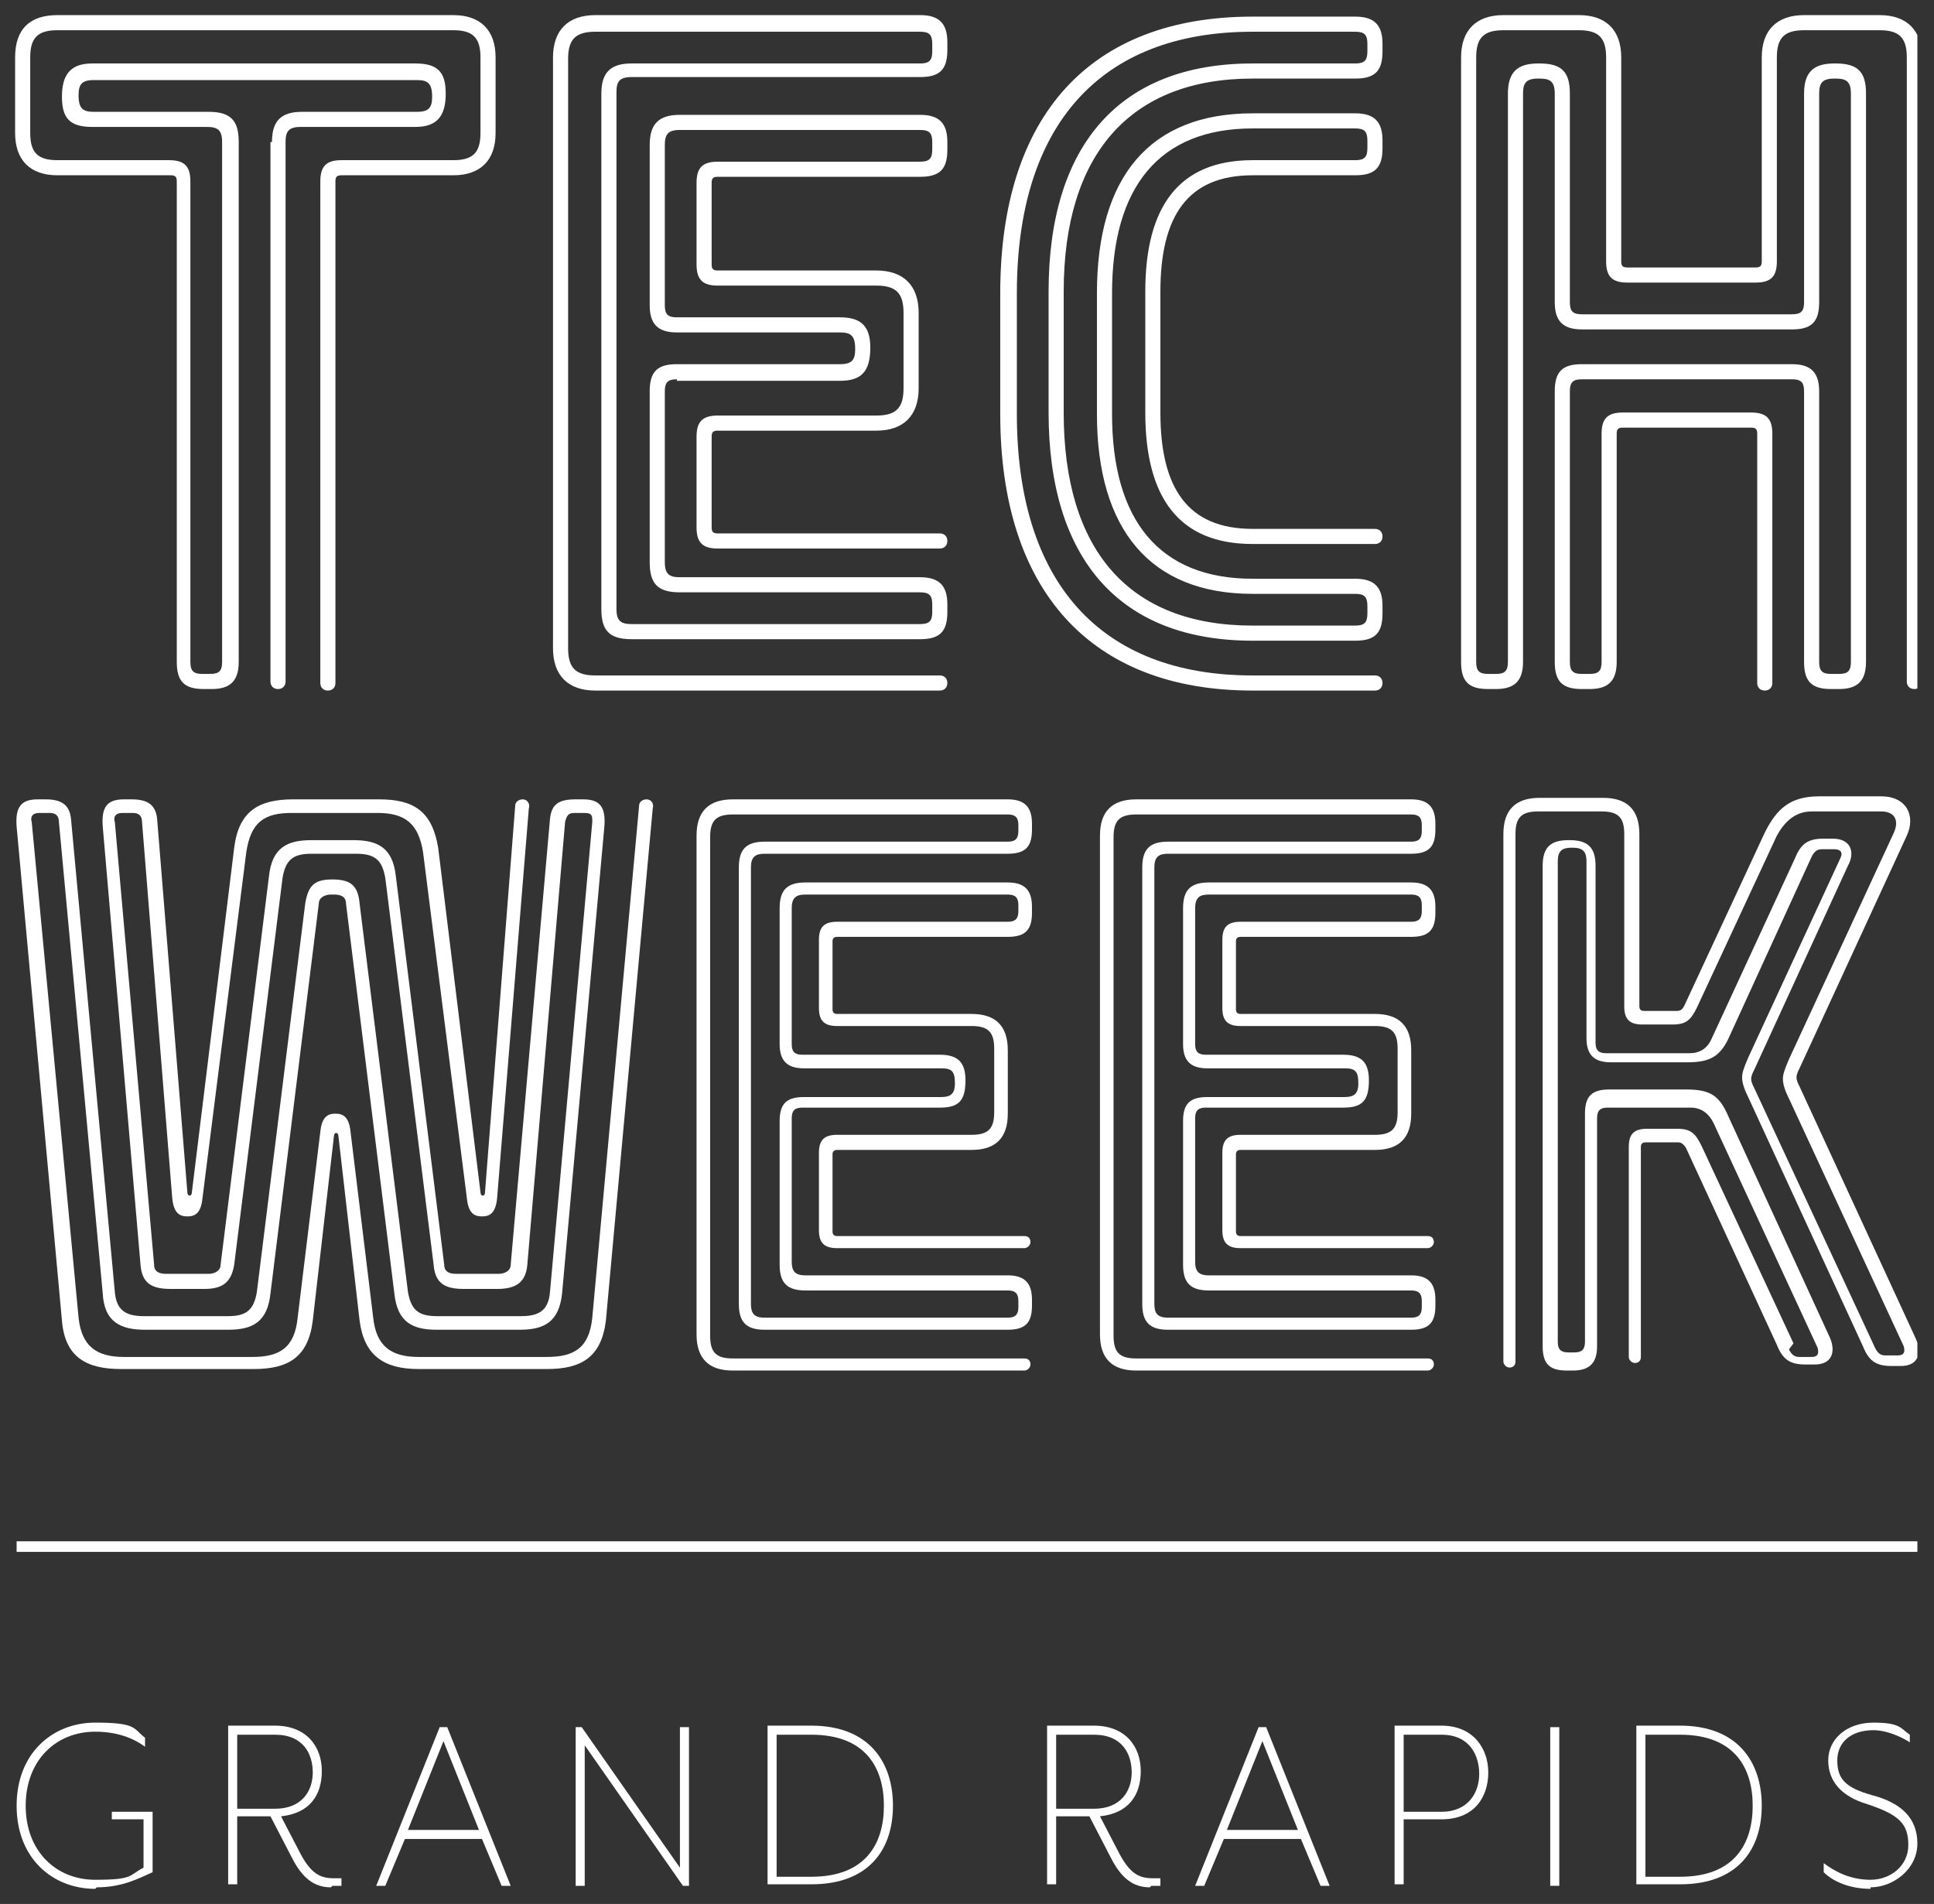
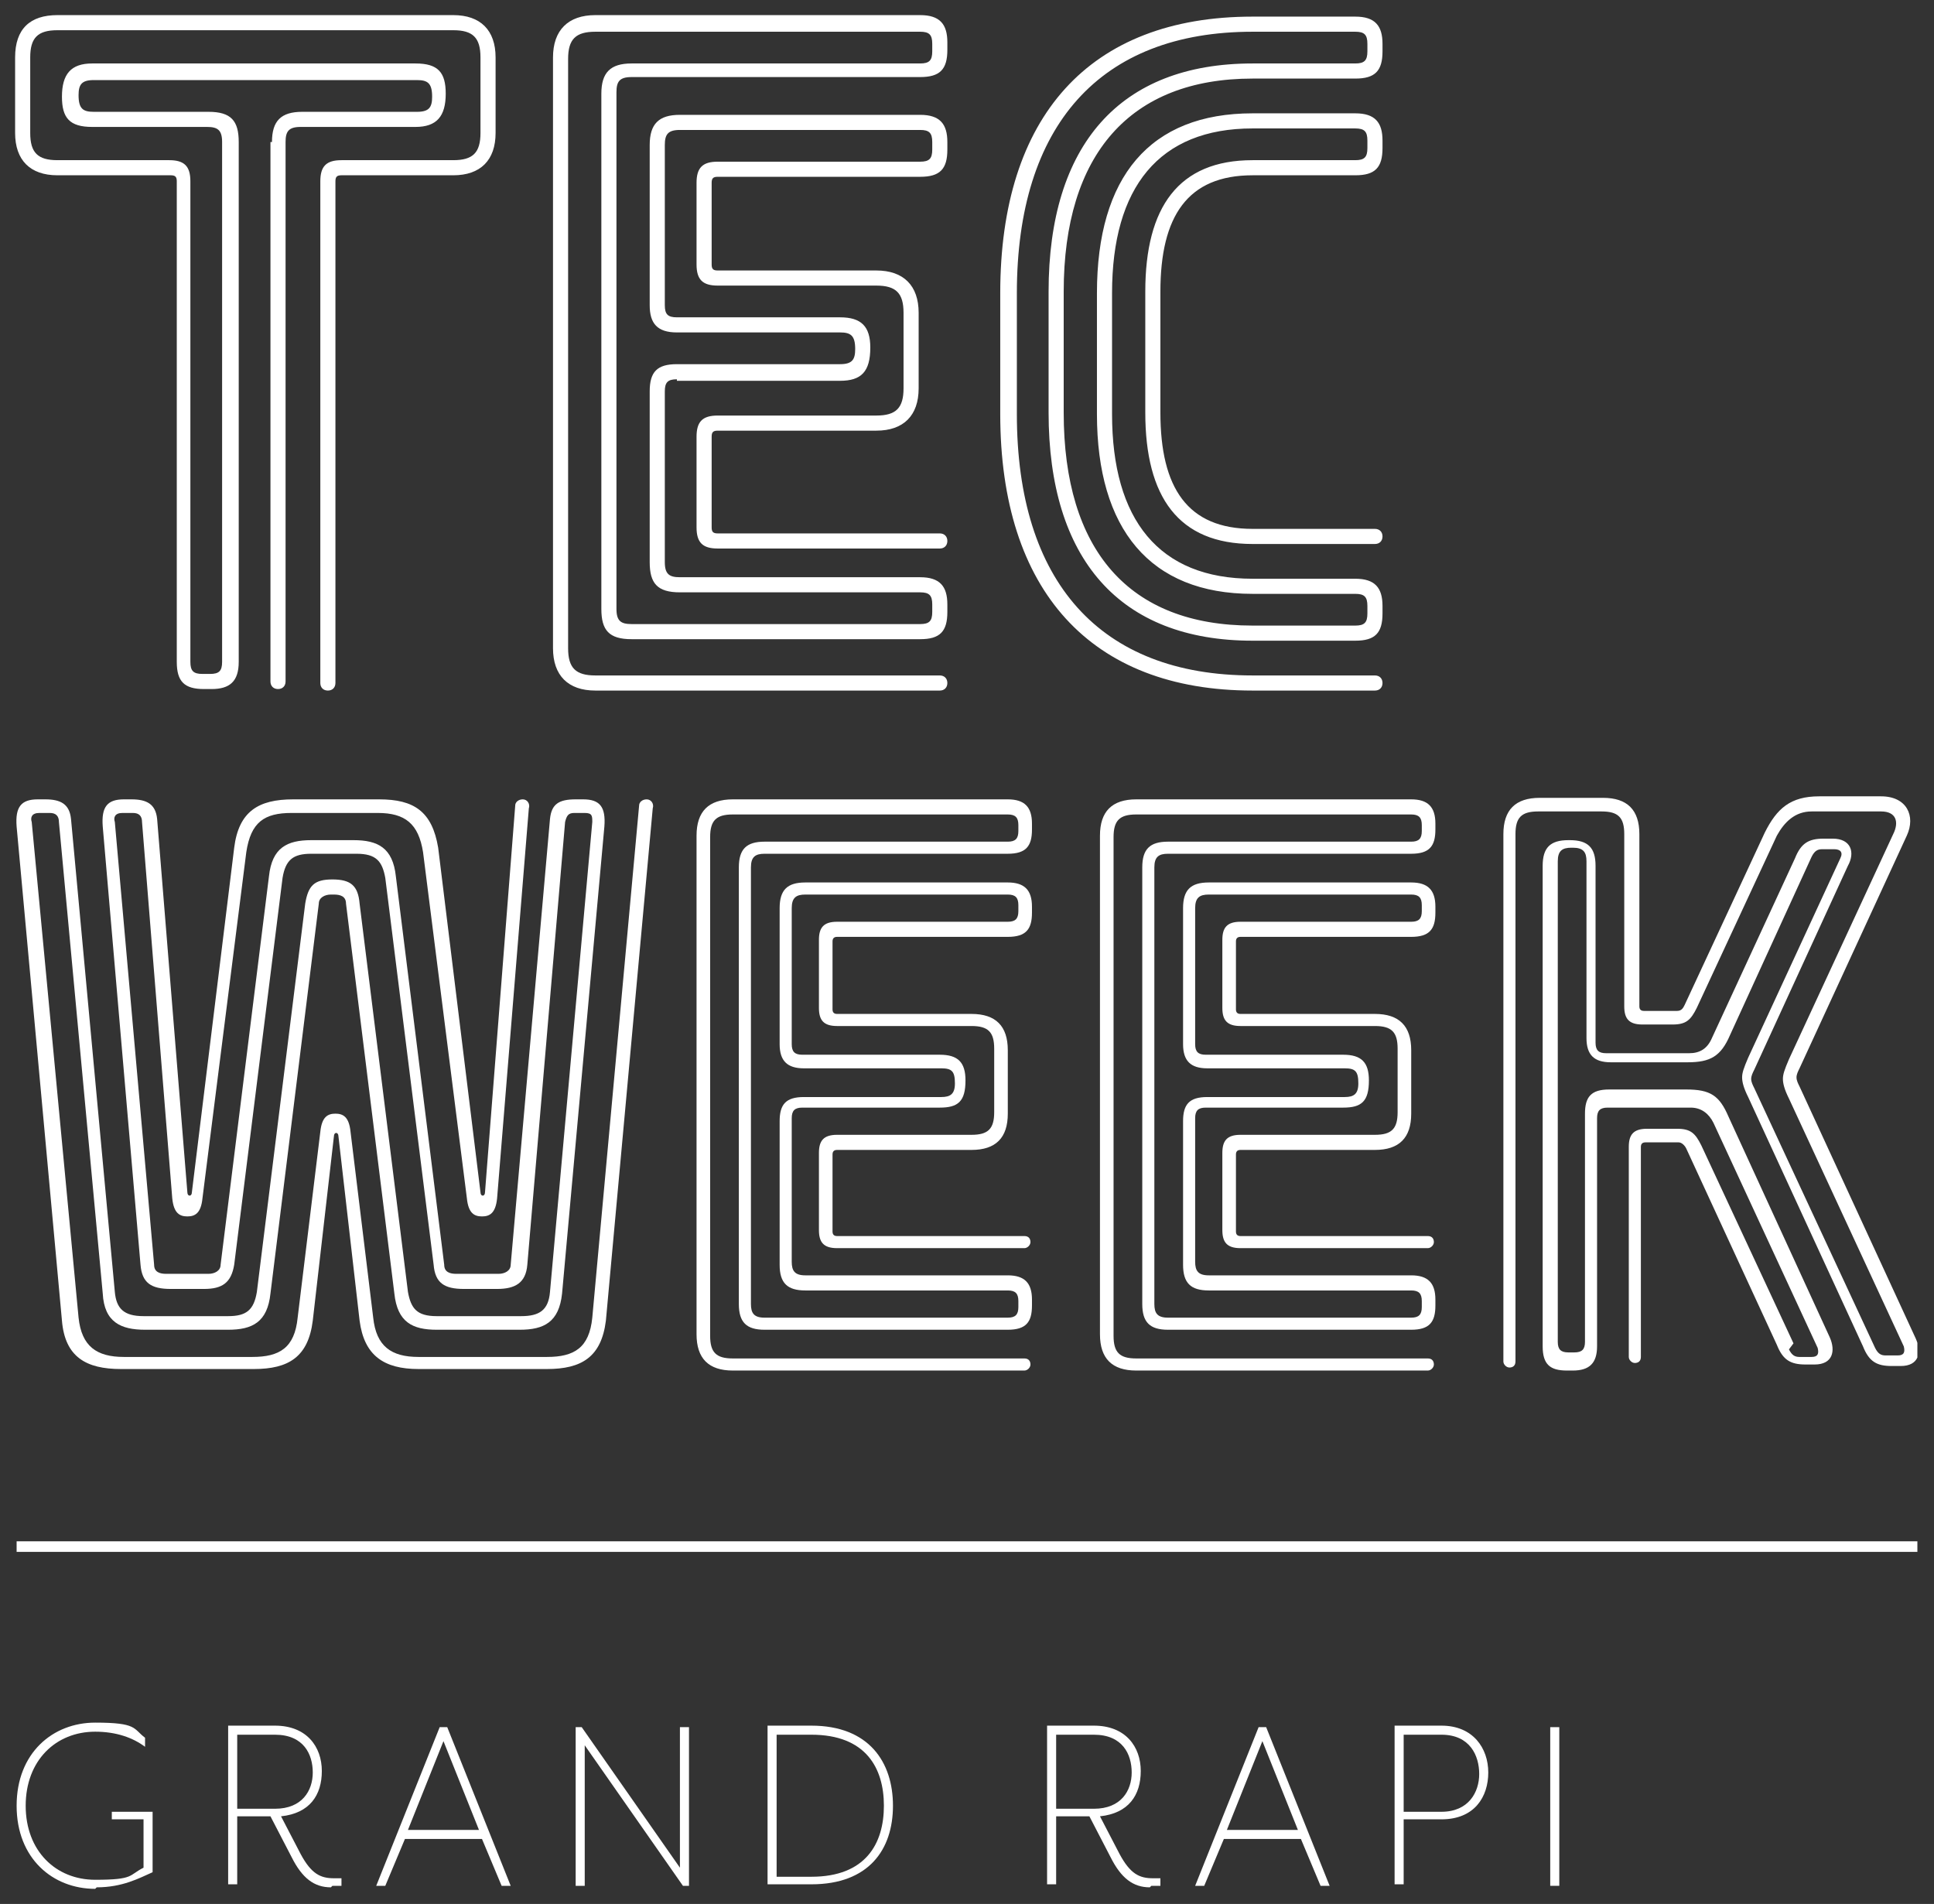
<svg xmlns="http://www.w3.org/2000/svg" id="Layer_1" data-name="Layer 1" version="1.1" viewBox="0 0 128 126">
  <rect x="0" y="0" width="128" height="126" fill="#333333" stroke="none" />
  <defs>
    <style>
      .cls-1 {
        clip-path: url(#clippath);
      }

      .cls-2 {
        fill: none;
      }

      .cls-2, .cls-3 {
        stroke-width: 0px;
      }

      .cls-3 {
        fill: #fff;
      }
    </style>
    <clipPath id="clippath">
      <rect class="cls-2" x="1" y="1" width="125.9" height="124" />
    </clipPath>
  </defs>
  <g class="cls-1">
    <g>
      <path class="cls-3" d="M6.3,125c-2.8,0-5.2-2-5.2-5.5s2.4-5.5,5.2-5.5,2.5.4,3.3,1v.6c-.8-.6-1.9-1-3.3-1-2.6,0-4.6,1.9-4.6,4.9s2,4.9,4.6,4.9,2.2-.3,3.2-.8v-3.2h-2.1v-.5h2.7v4c-.9.4-2,1-3.7,1Z" />
      <path class="cls-3" d="M21.9,124.9c-1.1,0-1.9-.6-2.6-2l-1.4-2.7h-2.2v4.5h-.6v-10.5h3.1c2.1,0,3.1,1.4,3.1,3s-.8,2.8-2.7,3l1.3,2.5c.7,1.3,1.3,1.6,2.2,1.6s.3,0,.5,0v.5c-.2,0-.4,0-.6,0h0ZM15.7,119.7h2.5c1.8,0,2.5-1.2,2.5-2.4s-.6-2.5-2.5-2.5h-2.5v4.9h0Z" />
      <path class="cls-3" d="M33.2,124.8l-1.3-3.1h-5.1l-1.3,3.1h-.6l4.2-10.5h.5l4.2,10.5h-.6ZM29.4,115.1l-2.4,6h4.7l-2.4-6h0Z" />
      <path class="cls-3" d="M45.2,124.8l-6.5-9.3v9.3h-.6v-10.5h.4l6.5,9.3v-9.3h.6v10.5h-.4Z" />
      <path class="cls-3" d="M59.1,119.5c0,2.9-1.6,5.2-5.4,5.2h-2.9v-10.5h2.9c3.8,0,5.4,2.4,5.4,5.3ZM51.4,114.8v9.4h2.3c3.6,0,4.8-2.2,4.8-4.7s-1.2-4.7-4.8-4.7h-2.3Z" />
      <path class="cls-3" d="M76.1,124.9c-1.1,0-1.9-.6-2.6-2l-1.4-2.7h-2.2v4.5h-.6v-10.5h3.1c2.1,0,3.1,1.4,3.1,3s-.8,2.8-2.7,3l1.3,2.5c.7,1.3,1.3,1.6,2.2,1.6s.3,0,.5,0v.5c-.2,0-.4,0-.6,0h0ZM69.9,119.7h2.5c1.8,0,2.5-1.2,2.5-2.4s-.6-2.5-2.5-2.5h-2.5v4.9h0Z" />
-       <path class="cls-3" d="M87.4,124.8l-1.3-3.1h-5.1l-1.3,3.1h-.6l4.2-10.5h.5l4.2,10.5h-.6ZM83.6,115.1l-2.4,6h4.7l-2.4-6h0Z" />
+       <path class="cls-3" d="M87.4,124.8l-1.3-3.1h-5.1l-1.3,3.1h-.6l4.2-10.5h.5l4.2,10.5h-.6M83.6,115.1l-2.4,6h4.7l-2.4-6h0Z" />
      <path class="cls-3" d="M95.4,120.4h-2.5v4.3h-.6v-10.5h3.1c2.1,0,3.1,1.5,3.1,3.1s-.9,3.1-3.1,3.1h0ZM92.9,119.9h2.5c1.8,0,2.5-1.3,2.5-2.5s-.6-2.6-2.5-2.6h-2.5v5.1Z" />
      <path class="cls-3" d="M102.6,124.8v-10.5h.6v10.5h-.6Z" />
-       <path class="cls-3" d="M116.6,119.5c0,2.9-1.6,5.2-5.4,5.2h-2.9v-10.5h2.9c3.8,0,5.4,2.4,5.4,5.3ZM108.9,114.8v9.4h2.3c3.6,0,4.8-2.2,4.8-4.7s-1.2-4.7-4.8-4.7h-2.3Z" />
-       <path class="cls-3" d="M123.8,125c-1.4,0-2.5-.5-3.1-1.1v-.6c.8.6,1.8,1.1,3.1,1.1s2.5-.9,2.5-2.3-.6-2-2.7-2.7c-1.7-.5-2.6-1.5-2.6-2.9s1.2-2.5,3-2.5,1.8.4,2.4.8v.5c-.8-.5-1.7-.8-2.4-.8-1.5,0-2.4.8-2.4,2s.5,1.8,2.3,2.3c1.9.5,3,1.5,3,3.2s-1.6,2.9-3.1,2.9h0Z" />
      <path class="cls-3" d="M126.9,102H1.1v.7h125.9v-.7Z" />
      <path class="cls-3" d="M18,9.4c0-1.4.6-2,2-2h7.6c.8,0,1-.3,1-1h0c0-.9-.3-1.1-1-1.1H6.2c-.8,0-1,.3-1,1h0c0,.9.3,1.1,1,1.1h7.6c1.5,0,2,.6,2,2v34.4c0,1.3-.6,1.8-1.8,1.8h-.5c-1.3,0-1.8-.5-1.8-1.8V12c0-.3-.1-.4-.4-.4H3.8c-1.8,0-2.8-1-2.8-2.8V3.8c0-1.9,1-2.8,2.8-2.8h26.2c1.8,0,2.8,1,2.8,2.8v5c0,1.8-1,2.8-2.8,2.8h-7.4c-.3,0-.4.1-.4.4v33.2c0,.3-.2.5-.5.5s-.5-.2-.5-.5V12c0-1,.4-1.4,1.4-1.4h7.4c1.3,0,1.8-.5,1.8-1.8V3.8c0-1.3-.5-1.8-1.8-1.8H3.8c-1.3,0-1.8.5-1.8,1.8v5c0,1.3.5,1.8,1.8,1.8h7.4c1,0,1.4.4,1.4,1.4v31.8c0,.6.2.8.8.8h.5c.6,0,.8-.2.8-.8V9.4c0-.8-.3-1-1-1h-7.6c-1.5,0-2-.6-2-2h0c0-1.5.6-2.2,2-2.2h21.4c1.5,0,2,.6,2,2h0c0,1.5-.6,2.2-2,2.2h-7.6c-.8,0-1,.3-1,1v35.7c0,.3-.2.5-.5.5s-.5-.2-.5-.5V9.4h0Z" />
      <path class="cls-3" d="M44.8,25.1c-.6,0-.8.2-.8.8v11.3c0,.8.3,1,1,1h15.9c1.3,0,1.8.6,1.8,1.8v.5c0,1.3-.5,1.8-1.8,1.8h-19.1c-1.5,0-2-.6-2-2V6.2c0-1.4.6-2,2-2h19.1c.6,0,.8-.2.8-.8v-.5c0-.6-.2-.8-.8-.8h-21.5c-1.3,0-1.8.5-1.8,1.8v39c0,1.3.5,1.8,1.8,1.8h22.8c.3,0,.5.2.5.5s-.2.5-.5.5h-22.8c-1.8,0-2.8-1-2.8-2.8V3.8c0-1.8,1-2.8,2.8-2.8h21.5c1.3,0,1.8.6,1.8,1.8v.5c0,1.3-.5,1.8-1.8,1.8h-19.1c-.8,0-1,.3-1,1v34.2c0,.8.3,1,1,1h19.1c.6,0,.8-.2.8-.8v-.5c0-.6-.2-.8-.8-.8h-15.9c-1.5,0-2-.6-2-2v-11.3c0-1.3.5-1.8,1.8-1.8h10.8c.8,0,1-.3,1-1h0c0-.9-.3-1.1-1-1.1h-10.8c-1.3,0-1.8-.6-1.8-1.8v-10.6c0-1.4.6-2,2-2h15.9c1.3,0,1.8.6,1.8,1.8v.5c0,1.3-.5,1.8-1.8,1.8h-13.4c-.3,0-.4.1-.4.4v5.4c0,.3.1.4.4.4h10.5c1.8,0,2.8,1,2.8,2.8v5c0,1.8-1,2.8-2.8,2.8h-10.5c-.3,0-.4.1-.4.4v6c0,.3.1.4.4.4h14.7c.3,0,.5.2.5.5s-.2.5-.5.5h-14.7c-1,0-1.4-.4-1.4-1.4v-6c0-1,.4-1.4,1.4-1.4h10.5c1.3,0,1.8-.5,1.8-1.8v-5c0-1.3-.5-1.8-1.8-1.8h-10.5c-1,0-1.4-.4-1.4-1.4v-5.4c0-1,.4-1.4,1.4-1.4h13.4c.6,0,.8-.2.8-.8v-.5c0-.6-.2-.8-.8-.8h-15.9c-.8,0-1,.3-1,1v10.6c0,.6.2.8.8.8h10.8c1.4,0,2,.6,2,2h0c0,1.6-.6,2.2-2,2.2h-10.8Z" />
      <path class="cls-3" d="M89.7,41.4c.6,0,.8-.2.8-.8v-.5c0-.6-.2-.8-.8-.8h-6.8c-6.8,0-10.3-4.3-10.3-11.9v-8c0-7.7,3.5-11.9,10.3-11.9h6.8c1.3,0,1.8.6,1.8,1.8v.5c0,1.3-.5,1.8-1.8,1.8h-6.8c-4.3,0-6.1,2.7-6.1,7.7v8c0,5,1.8,7.7,6.1,7.7h8.1c.3,0,.5.2.5.5s-.2.5-.5.5h-8.1c-4.9,0-7.1-3.1-7.1-8.7v-8c0-5.6,2.2-8.7,7.1-8.7h6.8c.6,0,.8-.2.8-.8v-.5c0-.6-.2-.8-.8-.8h-6.8c-6.2,0-9.3,3.9-9.3,10.9v8c0,7,3.1,10.9,9.3,10.9h6.8c1.3,0,1.8.6,1.8,1.8v.5c0,1.3-.5,1.8-1.8,1.8h-6.8c-8.8,0-13.5-5.4-13.5-15.1v-8c0-9.7,4.7-15.1,13.5-15.1h6.8c.6,0,.8-.2.8-.8v-.5c0-.6-.2-.8-.8-.8h-6.8c-10.1,0-15.6,6.2-15.6,17.3v8c0,11.1,5.5,17.3,15.6,17.3h8.1c.3,0,.5.2.5.5s-.2.5-.5.5h-8.1c-10.7,0-16.7-6.6-16.7-18.3v-8c0-11.7,5.9-18.3,16.7-18.3h6.8c1.3,0,1.8.6,1.8,1.8v.5c0,1.3-.5,1.8-1.8,1.8h-6.8c-8.1,0-12.5,5-12.5,14.1v8c0,9.1,4.3,14.1,12.5,14.1h6.8Z" />
-       <path class="cls-3" d="M99.8,6.2c0-1.4.6-2,2-2h.1c1.5,0,2,.6,2,2v13.8c0,.6.2.8.8.8h13.9c.6,0,.8-.2.8-.8V6.2c0-1.4.6-2,2-2h.1c1.5,0,2,.6,2,2v37.6c0,1.3-.6,1.8-1.8,1.8h-.5c-1.3,0-1.8-.5-1.8-1.8v-17.9c0-.6-.2-.8-.8-.8h-13.9c-.6,0-.8.2-.8.8v17.9c0,.6.2.8.8.8h.5c.6,0,.8-.2.8-.8v-15.1c0-1,.4-1.4,1.4-1.4h8.5c1,0,1.4.4,1.4,1.4v16.5c0,.3-.2.5-.5.5s-.5-.2-.5-.5v-16.5c0-.3-.1-.4-.4-.4h-8.5c-.3,0-.4.1-.4.4v15.1c0,1.3-.6,1.8-1.8,1.8h-.5c-1.3,0-1.8-.5-1.8-1.8v-17.9c0-1.3.5-1.8,1.8-1.8h13.9c1.3,0,1.8.6,1.8,1.8v17.9c0,.6.2.8.8.8h.5c.6,0,.8-.2.8-.8V6.2c0-.8-.3-1-1-1h-.1c-.8,0-1,.3-1,1v13.8c0,1.3-.5,1.8-1.8,1.8h-13.9c-1.3,0-1.8-.6-1.8-1.8V6.2c0-.8-.3-1-1-1h-.1c-.8,0-1,.3-1,1v37.6c0,1.3-.6,1.8-1.8,1.8h-.5c-1.3,0-1.8-.5-1.8-1.8V3.8c0-1.8,1-2.8,2.8-2.8h5c1.8,0,2.8,1,2.8,2.8v13.5c0,.3.1.4.4.4h8.5c.3,0,.4-.1.4-.4V3.8c0-1.8,1-2.8,2.8-2.8h5c1.8,0,2.8,1,2.8,2.8v41.3c0,.3-.2.5-.5.5s-.5-.2-.5-.5V3.8c0-1.3-.5-1.8-1.8-1.8h-5c-1.3,0-1.8.5-1.8,1.8v13.5c0,1-.4,1.4-1.4,1.4h-8.5c-1,0-1.4-.4-1.4-1.4V3.8c0-1.3-.5-1.8-1.8-1.8h-5c-1.3,0-1.8.5-1.8,1.8v40c0,.6.2.8.8.8h.5c.6,0,.8-.2.8-.8V6.2h0Z" />
      <path class="cls-3" d="M39.2,54.4c0-.4,0-.6-.5-.6h-.7c-.4,0-.5.2-.6.6l-2.5,29.3c-.1,1.2-.8,1.6-2,1.6h-2.2c-1.3,0-1.9-.4-2-1.6l-3.2-25.6c-.2-1.1-.6-1.6-1.9-1.6h-3c-1.2,0-1.7.4-1.9,1.6l-3.2,25.6c-.2,1.2-.8,1.6-2,1.6h-2.2c-1.3,0-1.9-.4-2-1.6l-2.5-29c-.1-1.3.3-1.8,1.4-1.8h.5c1,0,1.6.3,1.7,1.3l2,24.7c0,.3.3.3.3,0l2.8-22.8c.3-2.4,1.6-3.2,3.9-3.2h5.7c2.3,0,3.5.8,3.9,3.2l2.8,22.8c0,.3.3.3.3,0l2-25.6c0-.2.2-.4.5-.4s.5.3.4.6l-2.1,25.8c-.1,1-.5,1.2-1,1.2s-.9-.2-1-1.2l-2.9-22.9c-.3-1.9-1.2-2.6-3-2.6h-5.7c-1.8,0-2.7.6-3,2.6l-2.9,22.9c-.1,1-.5,1.2-1,1.2s-.9-.2-1-1.2l-2-24.9c0-.4-.2-.6-.6-.6h-.7c-.5,0-.6.3-.5.6l2.6,29.3c0,.5.4.6.8.6h2.8c.4,0,.8-.2.8-.6l3.2-25.7c.2-1.9,1.2-2.4,2.8-2.4h2.8c1.6,0,2.6.5,2.8,2.4l3.2,25.7c0,.5.4.6.8.6h2.8c.4,0,.8-.2.8-.6l2.6-29.5c.1-1,.6-1.3,1.7-1.3h.5c1.1,0,1.5.5,1.4,1.8l-2.8,30.9c-.2,1.9-1.2,2.4-2.8,2.4h-5.5c-1.6,0-2.6-.5-2.8-2.4l-3.2-25.8c0-.5-.4-.6-.8-.6h-.2c-.4,0-.8.2-.8.6l-3.2,25.8c-.2,1.9-1.2,2.4-2.8,2.4h-5.5c-1.6,0-2.7-.5-2.8-2.4l-2.9-31.2c0-.4-.2-.6-.6-.6h-.7c-.5,0-.6.3-.5.6l3.1,32.8c.2,1.9,1.2,2.6,3,2.6h8.5c1.8,0,2.8-.6,3-2.6l1.5-12.3c.1-1,.5-1.2,1-1.2s.9.2,1,1.2l1.5,12.3c.2,1.9,1.2,2.6,3,2.6h8.5c1.8,0,2.8-.6,3-2.6l3.1-33.9c0-.2.2-.4.5-.4s.5.3.4.6l-3.1,33.9c-.3,2.4-1.6,3.2-3.9,3.2h-8.5c-2.3,0-3.6-.9-3.9-3.2l-1.4-12.2c0-.3-.3-.3-.3,0l-1.4,12.2c-.3,2.4-1.6,3.2-3.9,3.2H8c-2.3,0-3.7-.8-3.9-3.2L1.1,54.7c-.1-1.3.3-1.8,1.4-1.8h.5c1,0,1.6.3,1.7,1.3l2.9,31.3c.1,1.1.6,1.6,1.9,1.6h5.6c1.2,0,1.7-.4,1.9-1.6l3.2-25.7c.2-1.2.6-1.6,1.8-1.6s1.7.4,1.8,1.6l3.2,25.7c.2,1.1.6,1.6,1.9,1.6h5.6c1.2,0,1.8-.4,1.9-1.6l2.8-31.1h0Z" />
      <path class="cls-3" d="M53.1,73.3c-.5,0-.7.2-.7.7v9.5c0,.6.2.9.9.9h13.4c1.1,0,1.6.5,1.6,1.6v.4c0,1.1-.4,1.6-1.6,1.6h-16.1c-1.2,0-1.7-.5-1.7-1.7v-28.9c0-1.2.5-1.7,1.7-1.7h16.1c.5,0,.7-.2.7-.7v-.4c0-.5-.2-.7-.7-.7h-18.2c-1.1,0-1.5.4-1.5,1.5v33c0,1.1.4,1.5,1.5,1.5h19.3c.3,0,.4.2.4.4s-.2.4-.4.4h-19.3c-1.6,0-2.4-.8-2.4-2.4v-33c0-1.6.8-2.4,2.4-2.4h18.2c1.1,0,1.6.5,1.6,1.6v.4c0,1.1-.4,1.6-1.6,1.6h-16.1c-.6,0-.9.2-.9.9v28.9c0,.6.2.9.9.9h16.1c.5,0,.7-.2.7-.7v-.4c0-.5-.2-.7-.7-.7h-13.4c-1.2,0-1.7-.5-1.7-1.7v-9.5c0-1.1.4-1.6,1.6-1.6h9.1c.6,0,.9-.2.9-.9h0c0-.8-.2-1-.9-1h-9.1c-1.1,0-1.6-.5-1.6-1.6v-9c0-1.2.5-1.7,1.7-1.7h13.4c1.1,0,1.6.5,1.6,1.6v.4c0,1.1-.4,1.6-1.6,1.6h-11.3c-.2,0-.3.1-.3.3v4.5c0,.2.1.3.3.3h8.9c1.6,0,2.4.8,2.4,2.4v4.2c0,1.6-.8,2.4-2.4,2.4h-8.9c-.2,0-.3.1-.3.3v5.1c0,.2.1.3.3.3h12.4c.3,0,.4.2.4.4s-.2.4-.4.4h-12.4c-.9,0-1.2-.4-1.2-1.2v-5.1c0-.8.3-1.2,1.2-1.2h8.9c1.1,0,1.5-.4,1.5-1.5v-4.2c0-1.1-.4-1.5-1.5-1.5h-8.9c-.9,0-1.2-.4-1.2-1.2v-4.5c0-.8.3-1.2,1.2-1.2h11.3c.5,0,.7-.2.7-.7v-.4c0-.5-.2-.7-.7-.7h-13.4c-.6,0-.9.2-.9.9v9c0,.5.2.7.7.7h9.1c1.2,0,1.7.5,1.7,1.7h0c0,1.4-.5,1.8-1.7,1.8h-9.1Z" />
      <path class="cls-3" d="M79.8,73.3c-.5,0-.7.2-.7.7v9.5c0,.6.2.9.9.9h13.4c1.1,0,1.6.5,1.6,1.6v.4c0,1.1-.4,1.6-1.6,1.6h-16.1c-1.2,0-1.7-.5-1.7-1.7v-28.9c0-1.2.5-1.7,1.7-1.7h16.1c.5,0,.7-.2.7-.7v-.4c0-.5-.2-.7-.7-.7h-18.2c-1.1,0-1.5.4-1.5,1.5v33c0,1.1.4,1.5,1.5,1.5h19.3c.3,0,.4.2.4.4s-.2.4-.4.4h-19.3c-1.6,0-2.4-.8-2.4-2.4v-33c0-1.6.8-2.4,2.4-2.4h18.2c1.1,0,1.6.5,1.6,1.6v.4c0,1.1-.4,1.6-1.6,1.6h-16.1c-.6,0-.9.2-.9.9v28.9c0,.6.2.9.9.9h16.1c.5,0,.7-.2.7-.7v-.4c0-.5-.2-.7-.7-.7h-13.4c-1.2,0-1.7-.5-1.7-1.7v-9.5c0-1.1.4-1.6,1.6-1.6h9.1c.6,0,.9-.2.9-.9h0c0-.8-.2-1-.9-1h-9.1c-1.1,0-1.6-.5-1.6-1.6v-9c0-1.2.5-1.7,1.7-1.7h13.4c1.1,0,1.6.5,1.6,1.6v.4c0,1.1-.4,1.6-1.6,1.6h-11.3c-.2,0-.3.1-.3.3v4.5c0,.2.1.3.3.3h8.9c1.6,0,2.4.8,2.4,2.4v4.2c0,1.6-.8,2.4-2.4,2.4h-8.9c-.2,0-.3.1-.3.3v5.1c0,.2.1.3.3.3h12.4c.3,0,.4.2.4.4s-.2.4-.4.4h-12.4c-.9,0-1.2-.4-1.2-1.2v-5.1c0-.8.3-1.2,1.2-1.2h8.9c1.1,0,1.5-.4,1.5-1.5v-4.2c0-1.1-.4-1.5-1.5-1.5h-8.9c-.9,0-1.2-.4-1.2-1.2v-4.5c0-.8.3-1.2,1.2-1.2h11.3c.5,0,.7-.2.7-.7v-.4c0-.5-.2-.7-.7-.7h-13.4c-.6,0-.9.2-.9.9v9c0,.5.2.7.7.7h9.1c1.2,0,1.7.5,1.7,1.7h0c0,1.4-.5,1.8-1.7,1.8h-9.1Z" />
      <path class="cls-3" d="M118.4,89.3c.2.4.4.5.7.5h.8c.4,0,.5-.2.4-.6l-6.9-14.9c-.3-.6-.8-1-1.5-1h-5.5c-.5,0-.7.2-.7.7v15.1c0,1.1-.5,1.6-1.6,1.6h-.4c-1.1,0-1.6-.4-1.6-1.6v-31.8c0-1.2.5-1.7,1.7-1.7h.1c1.2,0,1.7.5,1.7,1.7v11.7c0,.5.2.7.7.7h5.5c.7,0,1.2-.3,1.5-1l5.5-11.9c.4-1,.9-1.3,1.9-1.3h.6c1.2,0,1.5.9,1,1.8l-6.2,13.5c-.1.2-.2.4-.2.6s.1.4.2.6l8,17.2c.2.4.4.5.7.5h.8c.4,0,.5-.2.4-.6l-7.6-16.4c-.3-.6-.4-1-.4-1.3s.1-.6.4-1.3l6.9-14.9c.4-.8.2-1.5-.8-1.5h-4.6c-1.1,0-1.8.7-2.3,1.6l-5.3,11.4c-.4.8-.7,1.1-1.6,1.1h-2c-.9,0-1.2-.4-1.2-1.2v-11.4c0-1.1-.4-1.5-1.5-1.5h-4.2c-1.1,0-1.5.4-1.5,1.5v34.9c0,.3-.2.4-.4.4s-.4-.2-.4-.4v-34.9c0-1.6.8-2.4,2.4-2.4h4.2c1.6,0,2.4.8,2.4,2.4v11.4c0,.2.1.3.3.3h2.2c.3,0,.4-.2.5-.4l5.3-11.4c.8-1.6,1.7-2.4,3.6-2.4h4.1c1.7,0,2.3,1.3,1.7,2.6l-7.1,15.4c-.1.2-.2.4-.2.6s.1.4.2.6l7.7,16.7c.4.9.2,1.8-1,1.8h-.6c-1,0-1.5-.3-1.9-1.3l-7.6-16.5c-.3-.6-.4-1-.4-1.3s.1-.6.4-1.3l6.1-13.2c.2-.4,0-.6-.4-.6h-.8c-.3,0-.5.1-.7.5l-5.4,11.8c-.6,1.4-1.3,1.8-2.8,1.8h-5.1c-1.1,0-1.6-.5-1.6-1.6v-11.7c0-.6-.2-.9-.9-.9h-.1c-.6,0-.9.2-.9.9v31.8c0,.5.2.7.7.7h.4c.5,0,.7-.2.7-.7v-15.1c0-1.1.4-1.6,1.6-1.6h5.1c1.6,0,2.2.4,2.8,1.8l6.7,14.6c.4.9.2,1.8-1,1.8h-.6c-1,0-1.5-.3-1.9-1.3l-6-13c-.1-.2-.3-.4-.5-.4h-2.2c-.2,0-.3.1-.3.3v13.9c0,.3-.2.4-.4.4s-.4-.2-.4-.4v-13.9c0-.8.3-1.2,1.2-1.2h2c.9,0,1.2.3,1.6,1.1l6.1,13.1h0Z" />
    </g>
  </g>
</svg>